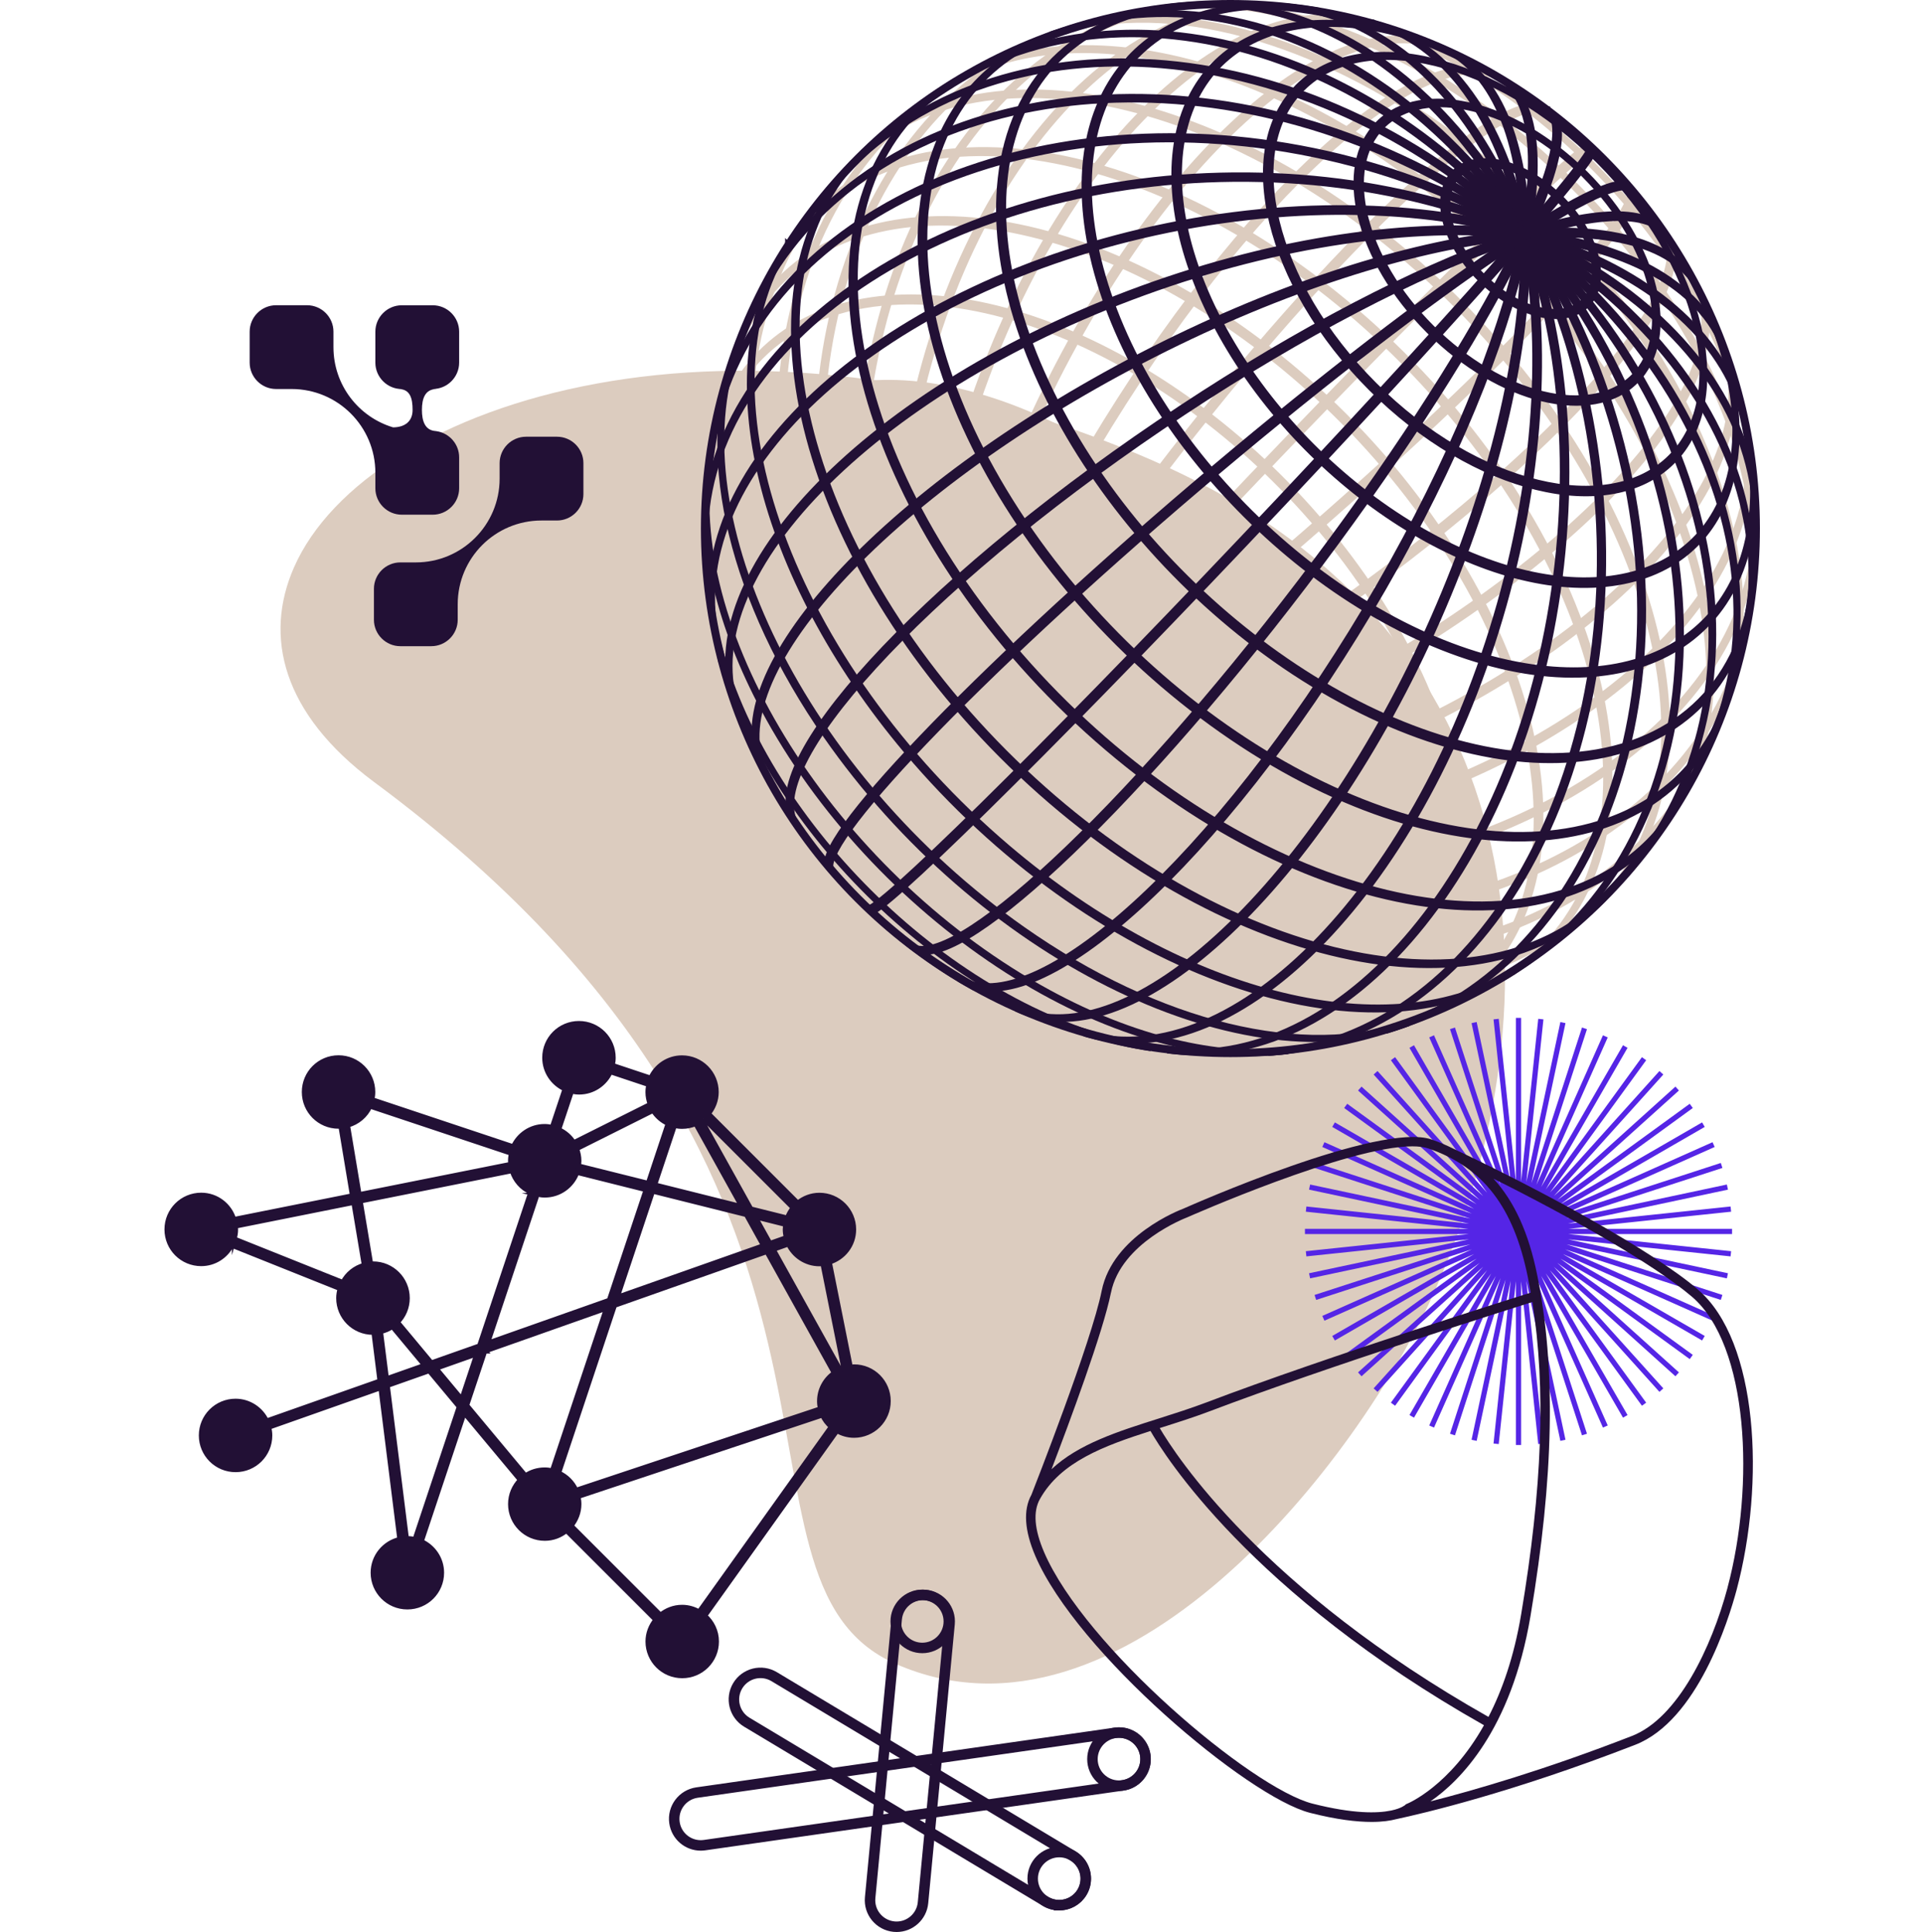
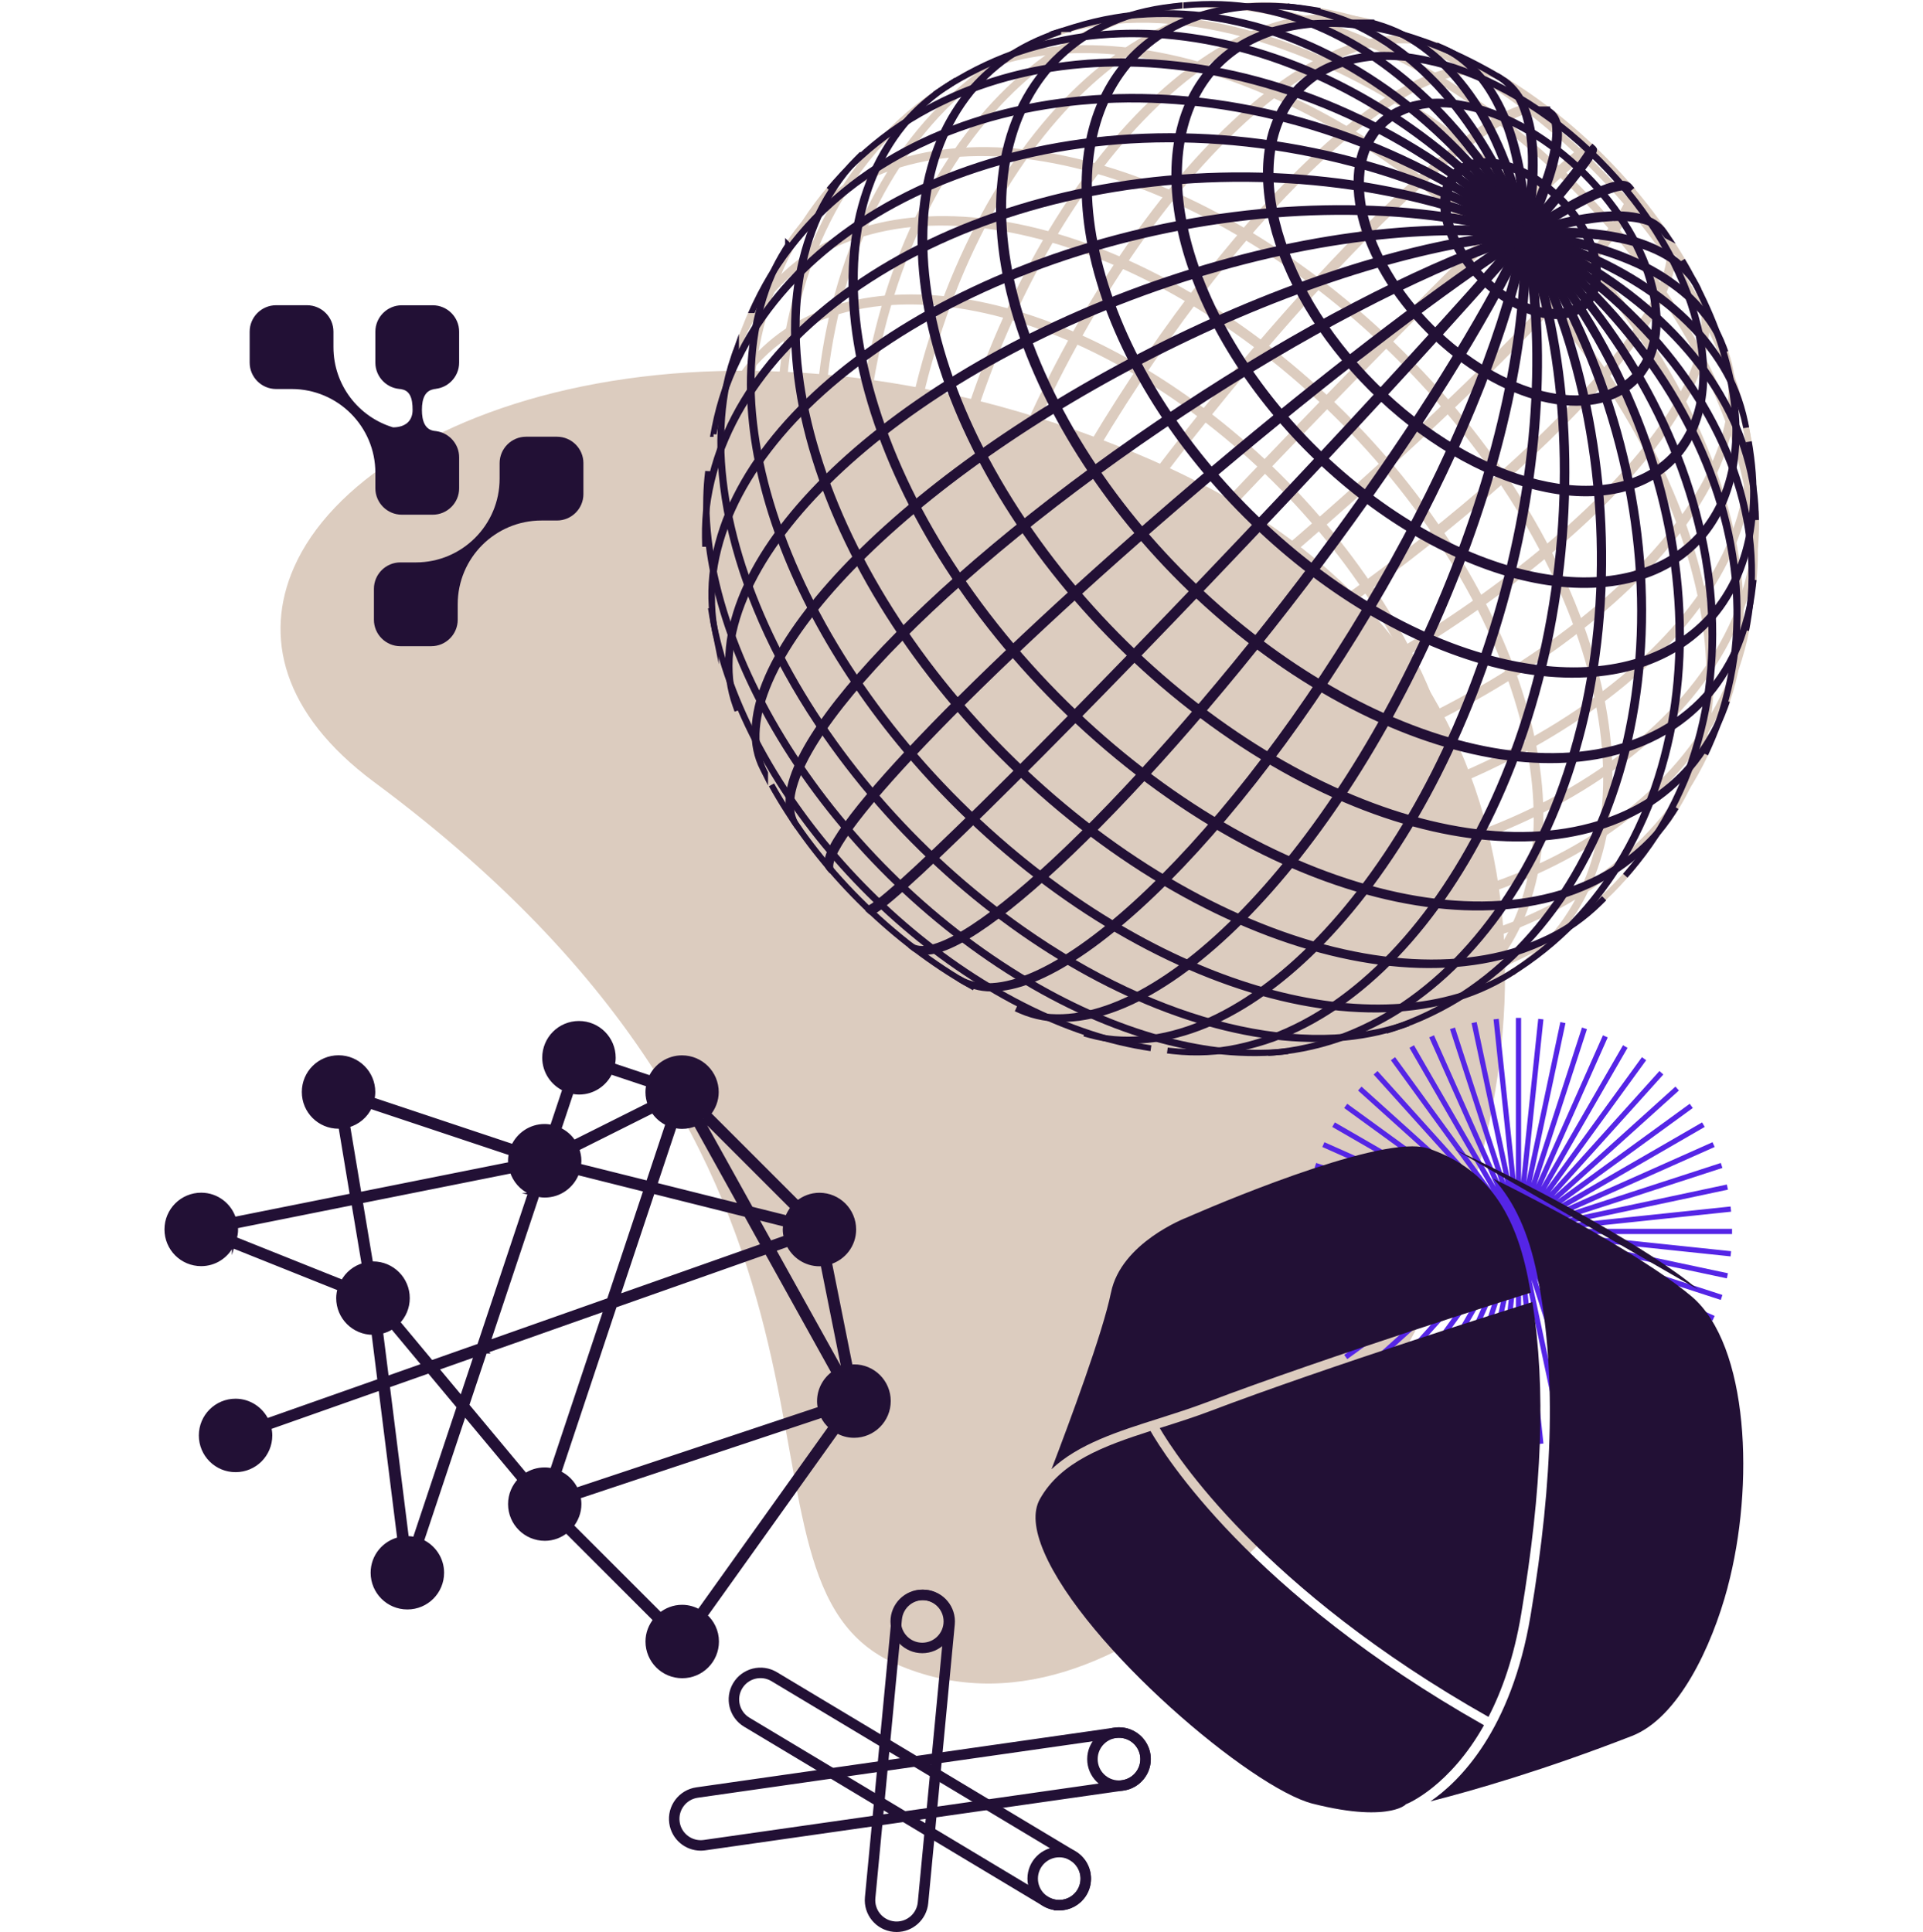
<svg xmlns="http://www.w3.org/2000/svg" id="Ebene_4" viewBox="0 0 496.89 499.27">
  <defs>
    <style>.cls-1{stroke:#dcccbf;}.cls-1,.cls-2{fill:#dcccbf;}.cls-1,.cls-3{stroke-width:1.53px;}.cls-4{stroke-width:2.71px;}.cls-4,.cls-5,.cls-6{fill:none;}.cls-4,.cls-5,.cls-6,.cls-7,.cls-3{stroke-miterlimit:10;}.cls-4,.cls-6,.cls-7,.cls-3{stroke:#221035;}.cls-5{stroke:#5525e6;stroke-width:1.35px;}.cls-6{stroke-width:2.06px;}.cls-7{stroke-width:1.22px;}.cls-7,.cls-3,.cls-8{fill:#221035;}</style>
  </defs>
  <path class="cls-2" d="m298.3,119.2c-106.81-46.83-203.37-15.85-222.35,27.46-7.81,17.79-3.03,37.74,20.6,55.35,142.02,105.18,84.79,206.01,134.95,228,58.27,25.55,119.65-51.75,139.51-97.05,32.64-74.44,27.23-169.92-72.71-213.74h0v-.02Z" />
  <polygon class="cls-5" points="392.37 263.04 392.37 318.24 398.14 263.36 392.37 318.24 403.85 264.26 392.37 318.24 409.42 265.75 392.37 318.24 414.81 267.82 392.37 318.24 419.96 270.45 392.37 318.24 424.81 273.59 392.37 318.24 429.29 277.23 392.37 318.24 433.37 281.31 392.37 318.24 437.01 285.79 392.37 318.24 440.15 290.64 392.37 318.24 442.78 295.79 392.37 318.24 444.85 301.18 392.37 318.24 446.35 306.77 392.37 318.24 447.24 312.46 392.37 318.24 447.55 318.24 392.37 318.24 447.24 324.01 392.37 318.24 446.35 329.7 392.37 318.24 444.85 335.29 392.37 318.24 442.78 340.68 392.37 318.24 440.15 345.83 392.37 318.24 437.01 350.68 392.37 318.24 433.37 355.16 392.37 318.24 429.29 359.24 392.37 318.24 424.81 362.88 392.37 318.24 419.96 366.02 392.37 318.24 414.81 368.65 392.37 318.24 409.42 370.72 392.37 318.24 403.85 372.21 392.37 318.24 398.14 373.11 392.37 318.24 392.37 373.42 392.37 318.24 386.59 373.11 392.37 318.24 380.9 372.21 392.37 318.24 375.31 370.72 392.37 318.24 369.92 368.65 392.37 318.24 364.78 366.02 392.37 318.24 359.94 362.88 392.37 318.24 355.44 359.24 392.37 318.24 351.36 355.16 392.37 318.24 347.72 350.68 392.37 318.24 344.58 345.83 392.37 318.24 341.95 340.68 392.37 318.24 339.88 335.29 392.37 318.24 338.39 329.7 392.37 318.24 337.49 324.01 392.37 318.24 337.19 318.24 392.37 318.24 337.49 312.46 392.37 318.24 338.39 306.77 392.37 318.24 339.88 301.18 392.37 318.24 341.95 295.79 392.37 318.24 344.58 290.64 392.37 318.24 347.72 285.79 392.37 318.24 351.36 281.31 392.37 318.24 355.44 277.23 392.37 318.24 359.94 273.59 392.37 318.24 364.78 270.45 392.37 318.24 369.92 267.82 392.37 318.24 375.31 265.75 392.37 318.24 380.9 264.26 392.37 318.24 386.59 263.36 392.37 318.24 392.37 263.04" />
  <g id="sphere_back">
    <g id="sphere_half">
      <g id="meridians">
        <path id="meridian0" class="cls-1" d="m224.94,235.6c-1.88-1.79,38.43-47.35,90.03-101.77,51.61-54.42,94.97-97.09,96.85-95.3-.28-.27-.57-.54-.87-.81-1.88-1.79-45.25,40.89-96.85,95.3-51.61,54.42-91.91,99.99-90.03,101.77.28.27.57.54.87.81h0Z" />
        <path id="meridian1" class="cls-1" d="m236.11,245.02c-10.26-7.78,18.27-62.45,63.73-122.1,45.45-59.65,90.64-101.71,100.89-93.92h.01c-.31-.24-.64-.49-.96-.73-10.26-7.78-55.44,34.28-100.89,93.92-45.43,59.62-73.96,114.26-63.75,122.08.31.24.64.49.96.73h0v.02Z" />
        <path id="meridian2" class="cls-1" d="m248.85,253.56c-19.59-11.61-4.32-73.23,34.13-137.63,38.43-64.4,85.48-107.2,105.06-95.59.03.01.05.03.07.04-.35-.22-.72-.43-1.07-.64-19.59-11.61-66.63,31.19-105.06,95.59-38.38,64.3-53.68,125.86-34.19,137.59.35.22.72.43,1.07.64h-.01Z" />
        <path id="meridian3" class="cls-1" d="m263.74,261.16c-29.31-12.77-28.57-78.78,1.65-147.43C295.61,45.09,343.86-.19,373.17,12.58c.07.03.12.05.19.08-.39-.18-.8-.35-1.2-.53-29.31-12.77-77.56,32.5-107.78,101.15-30.14,68.47-30.96,134.36-1.84,147.35.39.18.8.35,1.2.53h0Z" />
        <path id="meridian4" class="cls-1" d="m281.55,267.48c-38.73-10.78-53.6-78.04-33.22-150.22C268.69,45.09,316.61-4.68,355.34,6.1c.12.04.24.07.37.11-.45-.14-.89-.26-1.35-.38-38.73-10.78-86.64,38.99-107.01,111.16-20.3,71.91-5.62,138.99,32.86,150.12.45.14.89.26,1.35.38h0Z" />
        <path id="meridian5" class="cls-1" d="m303.16,271.65c-46.93-5.16-78.13-69.74-69.7-144.26C241.87,52.86,286.74-3.38,333.67,1.77c.19.03.38.04.58.07-.5-.07-1.01-.12-1.52-.18-46.93-5.16-91.8,51.1-100.22,125.62-8.39,74.17,22.49,138.57,69.13,144.2.5.07,1.01.12,1.52.18h-.01.01Z" />
        <path id="meridian6" class="cls-1" d="m329.35,271.98c-52.6,4.42-100.15-52.58-106.21-127.35C217.08,69.88,254.81,5.68,307.41,1.26c.27-.03.54-.04.8-.07-.55.04-1.11.08-1.66.14-52.6,4.42-90.31,68.62-84.25,143.37,6.02,74.3,53.07,131.18,105.4,127.4.55-.04,1.11-.08,1.66-.14h0v.02Z" />
        <path id="meridian7" class="cls-1" d="m359.91,265.81c-53.98,17.52-116.35-26.14-139.31-97.54-22.96-71.39,2.17-143.49,56.14-161.02.32-.11.65-.2.96-.31-.58.18-1.15.37-1.73.55-53.98,17.52-79.11,89.62-56.14,161.02,22.81,70.89,84.53,114.55,138.35,97.85.58-.18,1.15-.37,1.73-.55h0Z" />
        <path id="meridian8" class="cls-1" d="m392.32,250.28c-49.36,32.3-122.54,7.51-163.44-55.36-40.89-62.87-34.03-140.01,15.35-172.31.32-.22.65-.42.97-.64-.54.34-1.08.69-1.61,1.04-49.36,32.3-56.24,109.45-15.35,172.31,40.58,62.38,113.03,87.36,162.46,55.99.54-.34,1.08-.69,1.61-1.04h.01Z" />
        <path id="meridian9" class="cls-1" d="m421.24,224.83c-38.59,45.21-116.02,42.26-172.94-6.59-56.91-48.85-71.76-125.1-33.15-170.31.26-.31.53-.61.8-.92-.43.49-.85.97-1.27,1.47-38.59,45.21-23.75,121.46,33.15,170.31,56.45,48.46,133.21,51.81,172.14,7.51.43-.49.85-.97,1.27-1.47h0Z" />
        <path id="meridian10" class="cls-1" d="m441.42,193.18c-24.18,52.83-99,70.19-167.1,38.78-68.11-31.41-103.72-99.68-79.54-152.5.15-.34.31-.68.47-1.01-.27.57-.53,1.14-.78,1.69-24.18,52.83,11.43,121.1,79.54,152.5,67.59,31.16,141.91,14.33,166.63-37.77.27-.57.53-1.14.78-1.69h0Z" />
        <path id="meridian11" class="cls-1" d="m451.52,161.16c-9.93,54.07-77.75,86.74-151.48,72.98-73.72-13.76-125.44-68.76-115.51-122.83.05-.3.11-.6.18-.89-.11.57-.22,1.14-.32,1.71-9.93,54.07,41.79,109.05,115.51,122.83,73.25,13.68,140.77-18.48,151.31-72.08.11-.57.22-1.14.32-1.71h-.01,0Z" />
        <path id="meridian12" class="cls-1" d="m453.7,132.77c1.43,50.16-58.2,92.37-133.17,94.26-74.98,1.89-136.91-37.23-138.35-87.4,0-.23,0-.46,0-.7,0,.53.03,1.07.04,1.6,1.43,50.16,63.37,89.3,138.35,87.4,74.57-1.88,134.03-43.67,133.19-93.56,0-.53-.03-1.07-.04-1.6h-.01Z" />
        <path id="meridian13" class="cls-1" d="m450.92,109.09c8.89,42.96-43.48,89.91-116.97,104.87-73.49,14.95-140.28-7.74-149.17-50.7-.03-.16-.07-.31-.09-.47.09.47.19.96.28,1.43,8.89,42.96,75.68,65.66,149.17,50.7,73.18-14.9,125.48-61.53,117.06-104.4-.09-.47-.19-.96-.28-1.43h0Z" />
        <path id="meridian14" class="cls-1" d="m445.36,89.66c12.52,33.99-34.47,82.37-104.93,108.04-70.47,25.68-137.74,18.94-150.26-15.05-.03-.08-.07-.18-.09-.26.15.42.31.85.46,1.27,12.52,33.99,79.78,40.73,150.26,15.05,70.26-25.6,117.2-73.78,105.02-107.78-.15-.42-.31-.85-.46-1.27h0Z" />
        <path id="meridian15" class="cls-1" d="m438.2,73.56c12.73,24.34-30.89,72.1-97.46,106.67-66.56,34.56-130.84,42.86-143.59,18.51,0-.04-.04-.08-.05-.12.19.38.39.76.58,1.14,12.73,24.34,77.02,16.06,143.59-18.51,66.44-34.51,110.05-82.17,97.51-106.55-.19-.38-.39-.76-.58-1.14h0Z" />
        <path id="meridian16" class="cls-1" d="m430.02,59.95c10.08,14.78-32.06,60.88-94.13,102.98-62.07,42.1-120.57,64.25-130.65,49.46,0,0,0-.03-.03-.04l.69,1.01c10.08,14.78,68.58-7.36,130.65-49.46,62-42.06,104.14-88.12,94.15-102.94-.23-.34-.46-.68-.69-1.01h.01Z" />
        <path id="meridian17" class="cls-1" d="m420.95,48.16c5.03,5.91-37.17,50.12-94.28,98.76s-107.47,83.26-112.5,77.35c.26.3.51.61.77.91,5.03,5.91,55.41-28.71,112.5-77.35,57.1-48.63,99.31-92.84,94.28-98.76-.26-.3-.51-.61-.77-.91h0Z" />
      </g>
      <g id="circles_of_latitude">
        <path id="circle_of_latitude4" class="cls-1" d="m436.54,70.49c-11.89-21.33-31.08-40.51-52.42-52.42,1.08.6,2.14,1.22,3.21,1.84,19.01,11.3,36.08,28.36,47.37,47.37.64,1.06,1.24,2.12,1.84,3.21h0Z" />
        <path id="circle_of_latitude5" class="cls-1" d="m452.18,116.1c-6.91-45.13-50.8-94.33-98.04-109.88-5.32-1.75-10.55-3.03-15.64-3.8.65.09,1.29.2,1.92.31,45.03,7.56,93.5,51.61,108.27,98.39,1.39,4.42,2.46,8.8,3.18,13.06.11.64.22,1.29.31,1.92h0Z" />
        <path id="circle_of_latitude6" class="cls-1" d="m452.94,151.52c4.99-45.39-34.47-105.75-88.13-134.84-21.68-11.73-43.4-17.02-61.72-15.01.55-.05,1.11-.12,1.65-.18,45.44-4.44,105.37,35.29,133.87,88.74,11.15,20.92,16.24,41.84,14.51,59.62-.05.55-.11,1.11-.18,1.65h0v.02Z" />
        <path id="circle_of_latitude7" class="cls-1" d="m445.73,182.64c15.45-42.96-17.7-109.91-74.05-149.51C336.49,8.38,298.8-.78,271.97,8.88c.49-.18.97-.35,1.46-.51,43.14-14.97,109.84,18.54,148.99,74.83,24.05,34.59,33.02,71.48,23.83,97.98-.18.49-.34.97-.51,1.46h0Z" />
        <path id="circle_of_latitude8" class="cls-1" d="m432.26,209.97c24.65-38.43-.77-108.19-56.78-155.81C329.68,15.22,276.05,2.19,244.63,22.34c.42-.27.85-.54,1.27-.81,38.7-24.22,108.4,1.61,155.68,57.7,38.21,45.35,51.06,98.17,31.49,129.46-.27.42-.54.85-.81,1.27h0Z" />
-         <path id="circle_of_latitude9" class="cls-1" d="m413.44,233.21c32.45-32.11,15.85-101.23-37.08-154.36-52.94-53.14-122.15-70.18-154.6-38.05-.12.12-.24.24-.37.37.35-.35.7-.7,1.06-1.06,32.45-32.11,101.66-15.07,154.6,38.05,52.69,52.9,69.42,121.69,37.46,153.99-.35.35-.7.7-1.06,1.06h-.01,0Z" />
        <path id="circle_of_latitude10" class="cls-1" d="m389.99,251.77c38.7-24.22,31.76-89.32-15.52-145.41-47.28-56.09-116.97-81.92-155.68-57.7-6.51,4.07-11.88,9.45-15.97,15.97.27-.42.54-.85.81-1.27,24.65-38.43,90.04-30.99,146.05,16.63,56.01,47.62,81.42,117.37,56.78,155.81-3.94,6.14-9.05,11.26-15.2,15.2-.42.27-.85.54-1.27.81v-.03h0Z" />
        <path id="circle_of_latitude11" class="cls-1" d="m362.47,264.95c43.14-14.97,46.37-72.73,7.23-129.03-39.15-56.29-105.85-89.8-148.99-74.83-15.05,5.22-25.83,16.01-31.06,31.06.18-.49.34-.97.51-1.46,15.45-42.96,73.68-45.68,130.03-6.06,56.36,39.61,89.51,106.55,74.05,149.51-5.24,14.57-15.75,25.07-30.31,30.31-.49.18-.97.35-1.46.51h0Z" />
        <path id="circle_of_latitude12" class="cls-1" d="m331.15,271.81c45.44-4.44,59.19-51.37,30.69-104.82-28.48-53.45-88.42-93.18-133.87-88.74-25.91,2.53-42.67,19.28-45.2,45.2.05-.55.11-1.11.18-1.65,4.99-45.39,52.56-58.59,106.24-29.51,53.67,29.09,93.13,89.46,88.13,134.84-2.79,25.3-19.22,41.73-44.52,44.52-.55.05-1.11.12-1.65.18h0v-.02Z" />
-         <path id="circle_of_latitude13" class="cls-1" d="m295.46,270.58c45.03,7.56,69.55-24.24,54.79-71.01-14.76-46.78-63.25-90.84-108.27-98.39-40.12-6.74-64.7,17.85-57.97,57.97-.11-.64-.22-1.29-.31-1.92-6.91-45.13,25.78-69.11,73-53.56,47.24,15.55,91.12,64.75,98.04,109.88,6.02,39.28-18.08,63.38-57.36,57.36-.65-.09-1.29-.2-1.92-.31h0v-.02Z" />
        <path id="circle_of_latitude14" class="cls-1" d="m248.57,253.4c39.26,23.33,75.9,16.18,81.87-15.94s-21.01-77.08-60.27-100.41c-39.26-23.33-75.9-16.18-81.87,15.94-2.84,15.29,1.8,34.34,12.9,53.03-.64-1.06-1.24-2.12-1.84-3.21-22.25-39.86-13.22-75.79,20.16-80.22,33.38-4.44,78.48,24.29,100.73,64.17,22.25,39.86,13.22,75.79-20.16,80.22-14.22,1.89-31.33-2.27-48.31-11.75-1.08-.6-2.14-1.22-3.21-1.84h0Z" />
        <path id="circle_of_latitude15" class="cls-1" d="m299.45,250.45c-16.02,16.02-50.34,7.67-76.66-18.65s-34.67-60.64-18.65-76.66,50.34-7.67,76.66,18.65,34.67,60.64,18.65,76.66h0Zm1.06.39c16.27-16.27,7.79-51.11-18.92-77.82-26.71-26.73-61.56-35.2-77.82-18.93h0c-16.27,16.27-7.79,51.11,18.92,77.84,26.71,26.73,61.56,35.2,77.82,18.93h0v-.02Z" />
        <path id="circle_of_latitude16" class="cls-1" d="m278.69,240.81c-10.91,10.91-34.28,5.22-52.21-12.69-17.93-17.92-23.6-41.3-12.69-52.21s34.28-5.22,52.21,12.69c17.92,17.92,23.6,41.3,12.69,52.21h0Zm1.01.55c11.18-11.18,5.36-35.12-13-53.46-18.36-18.35-42.3-24.18-53.46-13-11.16,11.18-5.36,35.12,13,53.46,18.36,18.36,42.3,24.18,53.46,13h0Z" />
        <path id="circle_of_latitude17" class="cls-1" d="m259.12,228c-5.47,5.47-17.19,2.63-26.16-6.36-8.99-8.99-11.83-20.69-6.36-26.16s17.19-2.63,26.16,6.36c8.99,8.99,11.83,20.69,6.36,26.16Zm.95.7c5.75-5.74,2.76-18.05-6.68-27.48-9.43-9.43-21.75-12.44-27.5-6.68h0c-5.75,5.75-2.76,18.05,6.68,27.5,9.43,9.43,21.75,12.44,27.5,6.68h0v-.02Z" />
      </g>
    </g>
  </g>
  <g id="sphere_front">
    <g id="sphere_half-2">
      <g id="meridians-2">
        <path id="meridian0-2" class="cls-3" d="m410.96,37.7c1.88,1.79-38.43,47.35-90.03,101.77-51.61,54.42-94.97,97.09-96.85,95.3.28.27.57.54.87.81,1.88,1.79,45.25-40.89,96.85-95.3,51.61-54.42,91.91-99.99,90.03-101.77-.28-.27-.57-.54-.87-.81h0Z" />
        <path id="meridian1-2" class="cls-3" d="m399.79,28.28c10.26,7.78-18.27,62.45-63.73,122.1-45.45,59.65-90.64,101.71-100.89,93.92h0c.31.24.64.49.96.73,10.26,7.78,55.44-34.28,100.89-93.92,45.43-59.62,73.96-114.26,63.75-122.08-.31-.24-.64-.49-.96-.73h-.01v-.02Z" />
        <path id="meridian2-2" class="cls-3" d="m387.04,19.74c19.59,11.61,4.32,73.23-34.13,137.63-38.43,64.4-85.48,107.2-105.06,95.59-.03,0-.05-.03-.07-.04.35.22.72.43,1.07.64,19.59,11.61,66.63-31.19,105.06-95.59,38.38-64.3,53.68-125.86,34.19-137.59-.35-.22-.72-.43-1.07-.64h.01Z" />
        <path id="meridian3-2" class="cls-3" d="m372.16,12.14c29.31,12.77,28.57,78.78-1.65,147.43-30.22,68.65-78.47,113.94-107.78,101.15-.07-.03-.12-.05-.19-.08.39.18.8.35,1.2.53,29.31,12.77,77.56-32.5,107.78-101.15,30.14-68.47,30.96-134.36,1.84-147.35-.39-.18-.8-.35-1.2-.53h0Z" />
        <path id="meridian4-2" class="cls-3" d="m354.35,5.82c38.73,10.78,53.6,78.04,33.22,150.22-20.38,72.18-68.3,121.95-107.01,111.16-.12-.04-.24-.07-.37-.11.45.14.89.26,1.35.38,38.73,10.78,86.64-38.99,107.01-111.16,20.3-71.91,5.62-138.99-32.86-150.12-.45-.14-.89-.26-1.35-.38h.01Z" />
        <path id="meridian5-2" class="cls-3" d="m332.74,1.66c46.93,5.16,78.13,69.74,69.7,144.26-8.43,74.52-53.3,130.77-100.22,125.62-.19-.03-.38-.04-.58-.07.5.07,1.01.12,1.52.18,46.93,5.16,91.8-51.1,100.22-125.62C411.76,71.87,380.88,7.47,334.24,1.84c-.5-.07-1.01-.12-1.52-.18h.02Z" />
        <path id="meridian6-2" class="cls-3" d="m306.54,1.33c52.6-4.42,100.15,52.58,106.21,127.35,6.06,74.75-31.66,138.94-84.25,143.37-.27.03-.54.04-.8.07.55-.04,1.11-.08,1.66-.14,52.6-4.42,90.31-68.62,84.25-143.37C407.58,54.3,360.53-2.57,308.2,1.2c-.55.04-1.11.08-1.66.14h0Z" />
        <path id="meridian7-2" class="cls-3" d="m275.98,7.5c53.98-17.52,116.35,26.14,139.31,97.54,22.96,71.39-2.17,143.49-56.14,161.02-.32.11-.65.2-.96.31.58-.18,1.15-.37,1.73-.55,53.98-17.52,79.11-89.62,56.14-161.02C393.25,33.9,331.53-9.76,277.7,6.96c-.58.18-1.15.37-1.73.55h.01Z" />
        <path id="meridian8-2" class="cls-3" d="m243.59,23.02c49.36-32.3,122.54-7.51,163.44,55.36,40.89,62.87,34.03,140.01-15.35,172.31-.32.22-.65.42-.97.64.54-.34,1.08-.69,1.61-1.04,49.36-32.3,56.24-109.45,15.35-172.31C367.07,15.59,294.62-9.39,245.2,21.98c-.54.34-1.08.69-1.61,1.04Z" />
        <path id="meridian9-2" class="cls-3" d="m214.66,48.48c38.59-45.21,116.02-42.26,172.94,6.59,56.91,48.85,71.76,125.1,33.15,170.31-.26.31-.53.61-.8.92.43-.49.85-.97,1.27-1.47,38.59-45.21,23.75-121.46-33.15-170.31C331.61,6.06,254.86,2.71,215.93,47.01c-.43.49-.85.97-1.27,1.47h0Z" />
        <path id="meridian10-2" class="cls-3" d="m194.47,80.14c24.18-52.83,99-70.19,167.1-38.78,68.11,31.41,103.72,99.68,79.54,152.5-.15.34-.31.68-.47,1.01.27-.57.53-1.14.78-1.69,24.18-52.83-11.43-121.1-79.54-152.5-67.59-31.16-141.91-14.33-166.63,37.77-.27.57-.53,1.14-.78,1.69h0Z" />
        <path id="meridian11-2" class="cls-3" d="m184.37,112.14c9.93-54.07,77.75-86.74,151.48-72.98,73.72,13.76,125.44,68.76,115.51,122.83-.05.3-.11.6-.18.89.11-.57.22-1.14.32-1.71,9.93-54.07-41.79-109.05-115.51-122.83-73.25-13.68-140.77,18.48-151.31,72.08-.11.57-.22,1.14-.32,1.71h.01Z" />
        <path id="meridian12-2" class="cls-3" d="m182.2,140.54c-1.43-50.16,58.2-92.37,133.17-94.26,74.98-1.89,136.91,37.23,138.35,87.4,0,.23,0,.46.01.7,0-.53-.03-1.07-.04-1.6-1.43-50.16-63.37-89.3-138.35-87.4-74.57,1.88-134.03,43.67-133.19,93.56,0,.53.03,1.07.04,1.6h.01Z" />
        <path id="meridian13-2" class="cls-3" d="m184.97,164.22c-8.89-42.96,43.48-89.91,116.97-104.87,73.49-14.95,140.28,7.74,149.17,50.7.03.16.07.31.09.47-.09-.47-.19-.96-.28-1.43-8.89-42.96-75.68-65.66-149.17-50.7-73.18,14.9-125.48,61.53-117.06,104.4.09.47.19.96.28,1.43h0Z" />
        <path id="meridian14-2" class="cls-3" d="m190.53,183.65c-12.52-33.99,34.47-82.37,104.93-108.04,70.47-25.68,137.74-18.94,150.26,15.05.03.08.07.18.09.26-.15-.42-.31-.85-.46-1.27-12.52-33.99-79.78-40.73-150.26-15.05-70.26,25.6-117.2,73.78-105.02,107.78.15.42.31.85.46,1.27h0Z" />
        <path id="meridian15-2" class="cls-3" d="m197.69,199.76c-12.73-24.34,30.89-72.1,97.46-106.67,66.56-34.56,130.84-42.86,143.59-18.51.01.04.04.08.05.12-.19-.38-.39-.76-.58-1.14-12.73-24.34-77.02-16.06-143.59,18.51-66.44,34.51-110.05,82.17-97.51,106.55.19.38.39.76.58,1.14h0Z" />
        <path id="meridian16-2" class="cls-3" d="m205.89,213.37c-10.08-14.78,32.06-60.88,94.13-102.98,62.07-42.1,120.57-64.25,130.65-49.46,0,0,.01.03.03.04-.23-.34-.46-.68-.69-1.01-10.08-14.78-68.58,7.36-130.65,49.46-62,42.06-104.14,88.12-94.15,102.94l.69,1.01h0Z" />
        <path id="meridian17-2" class="cls-3" d="m214.94,225.16c-5.03-5.91,37.17-50.12,94.28-98.76,57.1-48.63,107.47-83.26,112.5-77.35-.26-.3-.51-.61-.77-.91-5.03-5.91-55.41,28.71-112.5,77.35-57.1,48.63-99.31,92.84-94.28,98.76.26.3.51.61.77.91h0Z" />
      </g>
      <g id="circles_of_latitude-2">
        <path id="circle_of_latitude4-2" class="cls-3" d="m199.35,202.83c11.89,21.33,31.08,40.51,52.42,52.42-1.08-.6-2.14-1.22-3.21-1.84-19.01-11.3-36.08-28.36-47.37-47.37-.64-1.06-1.24-2.12-1.84-3.21h0Z" />
        <path id="circle_of_latitude5-2" class="cls-3" d="m183.71,157.21c6.91,45.13,50.8,94.33,98.04,109.88,5.32,1.75,10.55,3.03,15.64,3.8-.65-.09-1.29-.2-1.92-.31-45.03-7.56-93.5-51.61-108.27-98.39-1.39-4.42-2.46-8.8-3.18-13.06-.11-.64-.22-1.29-.31-1.92h0Z" />
        <path id="circle_of_latitude6-2" class="cls-3" d="m182.97,121.79c-4.99,45.39,34.47,105.75,88.13,134.84,21.66,11.75,43.4,17.02,61.72,15.01-.55.05-1.11.12-1.65.18-45.44,4.44-105.37-35.29-133.87-88.74-11.15-20.92-16.24-41.84-14.51-59.62.05-.55.11-1.11.18-1.65h0v-.02Z" />
        <path id="circle_of_latitude7-2" class="cls-3" d="m190.17,90.68c-15.45,42.96,17.7,109.91,74.05,149.51,35.2,24.74,72.88,33.91,99.72,24.25-.49.18-.97.35-1.46.51-43.14,14.97-109.84-18.54-148.99-74.83-24.05-34.59-33.02-71.48-23.83-97.98.18-.49.34-.97.51-1.46Z" />
        <path id="circle_of_latitude8-2" class="cls-3" d="m203.63,63.34c-24.65,38.43.77,108.19,56.78,155.81,45.79,38.93,99.42,51.98,130.85,31.83-.42.27-.85.54-1.27.81-38.7,24.22-108.4-1.61-155.68-57.7-38.21-45.35-51.06-98.17-31.49-129.46.27-.42.54-.85.81-1.27h0v-.02Z" />
        <path id="circle_of_latitude9-2" class="cls-3" d="m222.45,40.09c-32.45,32.11-15.85,101.23,37.08,154.36,52.94,53.14,122.15,70.18,154.6,38.05.12-.12.24-.24.37-.37-.35.35-.7.7-1.06,1.06-32.45,32.11-101.66,15.07-154.6-38.05-52.69-52.9-69.42-121.69-37.46-153.99.35-.35.7-.7,1.06-1.06,0,0,0,0,0,0Z" />
        <path id="circle_of_latitude10-2" class="cls-3" d="m245.9,21.53c-38.7,24.22-31.76,89.32,15.52,145.41,47.28,56.09,116.97,81.92,155.68,57.7,6.51-4.07,11.88-9.45,15.97-15.97-.27.42-.54.85-.81,1.27-24.65,38.43-90.04,30.99-146.05-16.63-56.01-47.62-81.42-117.37-56.78-155.81,3.94-6.14,9.05-11.26,15.2-15.2.42-.27.85-.54,1.27-.81v.03h0Z" />
        <path id="circle_of_latitude11-2" class="cls-3" d="m273.44,8.35c-43.14,14.97-46.37,72.73-7.23,129.03,39.15,56.29,105.85,89.8,148.99,74.83,15.05-5.22,25.83-16.01,31.06-31.06-.18.49-.34.97-.51,1.46-15.45,42.96-73.68,45.68-130.03,6.06-56.36-39.61-89.51-106.55-74.05-149.51,5.24-14.57,15.75-25.07,30.31-30.31.49-.18.97-.35,1.46-.51h0Z" />
        <path id="circle_of_latitude12-2" class="cls-3" d="m304.74,1.49c-45.44,4.44-59.19,51.37-30.69,104.82,28.48,53.45,88.42,93.18,133.87,88.74,25.91-2.53,42.67-19.28,45.2-45.2-.05.55-.11,1.11-.18,1.65-4.99,45.39-52.56,58.59-106.24,29.51-53.67-29.09-93.13-89.46-88.13-134.84,2.79-25.3,19.22-41.73,44.52-44.52.55-.05,1.11-.12,1.65-.18h0v.02Z" />
        <path id="circle_of_latitude13-2" class="cls-3" d="m340.44,2.72c-45.03-7.56-69.55,24.24-54.79,71.01,14.76,46.78,63.25,90.84,108.27,98.39,40.12,6.74,64.7-17.85,57.97-57.97.11.64.22,1.29.31,1.92,6.91,45.13-25.78,69.11-73,53.56-47.24-15.55-91.12-64.75-98.04-109.88-6.02-39.28,18.08-63.38,57.36-57.36.65.09,1.29.2,1.92.31h0v.02Z" />
        <path id="circle_of_latitude14-2" class="cls-3" d="m387.32,19.91c-39.26-23.33-75.9-16.18-81.87,15.94-5.97,32.12,21.01,77.08,60.27,100.41,39.26,23.33,75.9,16.18,81.87-15.94,2.84-15.29-1.8-34.34-12.9-53.03.64,1.06,1.24,2.12,1.84,3.21,22.25,39.86,13.22,75.79-20.16,80.22-33.38,4.44-78.48-24.29-100.73-64.17-22.25-39.86-13.22-75.79,20.16-80.22,14.22-1.89,31.33,2.27,48.31,11.75,1.08.6,2.14,1.22,3.21,1.84h0Z" />
        <path id="circle_of_latitude15-2" class="cls-3" d="m336.44,22.86c16.02-16.02,50.34-7.67,76.66,18.65,26.32,26.32,34.67,60.64,18.65,76.66-16.02,16.02-50.34,7.67-76.66-18.65s-34.67-60.64-18.65-76.66h0Zm-1.06-.39c-16.27,16.27-7.79,51.11,18.92,77.82,26.71,26.73,61.56,35.2,77.82,18.93h0c16.27-16.27,7.79-51.11-18.92-77.84-26.71-26.73-61.56-35.2-77.82-18.93h0v.02Z" />
        <path id="circle_of_latitude16-2" class="cls-3" d="m357.2,32.5c10.91-10.91,34.28-5.22,52.21,12.69,17.92,17.92,23.6,41.3,12.69,52.21-10.91,10.91-34.28,5.22-52.21-12.69-17.92-17.92-23.6-41.3-12.69-52.21h0Zm-1.01-.55c-11.18,11.18-5.36,35.12,13,53.46,18.36,18.36,42.3,24.18,53.46,13s5.36-35.12-13-53.46c-18.36-18.36-42.3-24.18-53.46-13h0Z" />
        <path id="circle_of_latitude17-2" class="cls-3" d="m376.77,45.3c5.47-5.47,17.19-2.63,26.16,6.36,8.99,8.99,11.83,20.69,6.36,26.16s-17.19,2.63-26.16-6.36c-8.99-8.99-11.83-20.69-6.36-26.16Zm-.95-.7c-5.75,5.74-2.76,18.05,6.68,27.48,9.43,9.43,21.75,12.44,27.5,6.68h0c5.75-5.75,2.76-18.05-6.68-27.5-9.43-9.43-21.75-12.44-27.5-6.68h0v.02Z" />
      </g>
    </g>
  </g>
  <path class="cls-7" d="m220.61,353.21c-.3,0-.57.05-.85.09l-5.43-27.13c3.63-1.11,6.28-4.45,6.28-8.44,0-4.9-3.96-8.88-8.88-8.88-2.14,0-4.06.78-5.59,2.03l-23.07-23.07c1.24-1.53,2.03-3.46,2.03-5.59,0-4.9-3.96-8.88-8.88-8.88-3.6,0-6.68,2.17-8.08,5.25l-9.89-3.3c.14-.62.23-1.27.23-1.95,0-4.9-3.96-8.88-8.88-8.88s-8.88,3.96-8.88,8.88c0,3.6,2.17,6.68,5.25,8.08l-3.3,9.89c-.62-.14-1.27-.23-1.95-.23-3.6,0-6.68,2.17-8.08,5.25l-36.51-12.18c.14-.62.23-1.27.23-1.95,0-4.9-3.96-8.88-8.88-8.88s-8.88,3.96-8.88,8.88,3.96,8.88,8.88,8.88c.2,0,.38-.05.57-.05l2.99,17.96-30.61,6.12c-1.11-3.63-4.45-6.28-8.44-6.28-4.9,0-8.88,3.96-8.88,8.88s3.96,8.88,8.88,8.88c3.42,0,6.35-1.95,7.83-4.79l28.04,11.22c-.23.77-.38,1.6-.38,2.44,0,4.9,3.96,8.88,8.88,8.88.07,0,.14-.01.22-.01l1.57,12.54-29.27,10.32c-1.42-3-4.47-5.12-8.01-5.12-4.9,0-8.88,3.96-8.88,8.88s3.96,8.88,8.88,8.88,8.88-3.96,8.88-8.88c0-.73-.11-1.42-.27-2.1l28.9-10.2,4.9,39.15c-3.95.91-6.9,4.41-6.9,8.63,0,4.9,3.96,8.88,8.88,8.88s8.88-3.96,8.88-8.88c0-3.6-2.17-6.68-5.25-8.08l11.07-33.22,14.47,17.35c-1.57,1.6-2.54,3.79-2.54,6.21,0,4.9,3.96,8.88,8.88,8.88,2.14,0,4.06-.77,5.59-2.03l23.07,23.07c-1.24,1.53-2.03,3.46-2.03,5.59,0,4.9,3.96,8.88,8.88,8.88s8.88-3.96,8.88-8.88c0-2.65-1.19-5.01-3.03-6.64l34.14-47.81c1.3.74,2.77,1.2,4.4,1.2,4.9,0,8.88-3.96,8.88-8.88s-3.96-8.88-8.88-8.88h0l-.03.03h-.02Zm-76.22,27.42l14.42-43.27,39.32-13.88,17.42,31.35c-2.3,1.6-3.82,4.26-3.82,7.28,0,.66.09,1.31.23,1.95l-63.13,21.04c-.89-1.98-2.48-3.57-4.45-4.45h0v-.02Zm-32.92-28.46l-8.74-10.49c1.57-1.6,2.54-3.79,2.54-6.21,0-4.9-3.96-8.88-8.88-8.88-.2,0-.38.05-.57.05l-2.71-16.24,39.2-7.83c.76,2.45,2.5,4.45,4.82,5.49l-13.25,39.73-12.42,4.38h0Zm11.71-2.25l-3.88,11.64-6.62-7.94,10.49-3.71h.01Zm58.66-60.85l23.07,23.07c-.62.77-1.12,1.64-1.47,2.6l-9.42-2.35-12.71-22.87c.19-.12.35-.3.53-.43h0v-.02Zm13.36,25.43l7.79,1.95c-.05.42-.12.84-.12,1.27,0,.73.11,1.42.27,2.1l-4.18,1.47-3.78-6.79h.02Zm2.07,7.39l-37.74,13.32,9.12-27.35,24.19,6.05,4.42,7.98h.01Zm-5.62-10.09l-22.45-5.62,5.1-15.29c.62.14,1.27.23,1.95.23,1.24,0,2.44-.27,3.5-.73l11.89,21.41h0Zm-19.03-21.47l-5.14,15.44-17.98-4.49c.05-.42.12-.84.12-1.27,0-1.11-.23-2.17-.6-3.14l19.74-9.88c.92,1.46,2.26,2.64,3.86,3.36h0v-.02Zm-33.8,18.31c.62.14,1.27.23,1.95.23,3.84,0,7.08-2.46,8.32-5.87l17.83,4.47-9.51,28.53-31.39,11.08,12.81-38.42h0v-.02Zm79.2,45.02c-.31.09-.62.16-.92.3l-17.27-31.07,3.9-1.38c1.42,3,4.47,5.12,8.01,5.12.3,0,.57-.05.85-.09l5.43,27.13h0Zm-70.32-71.64c.62.14,1.27.23,1.95.23,3.6,0,6.68-2.17,8.08-5.25l9.89,3.3c-.14.62-.23,1.27-.23,1.95,0,1.11.23,2.17.6,3.14l-19.74,9.88c-.92-1.46-2.26-2.64-3.86-3.36l3.3-9.89h0Zm-57.85,8.76c2.57-.7,4.68-2.5,5.75-4.9l36.51,12.18c-.14.62-.23,1.27-.23,1.95,0,.3.05.57.09.85l-39.15,7.83-2.99-17.9h.02Zm-29.32,29.4c.23-.77.38-1.6.38-2.44,0-.3-.05-.57-.09-.85l30.57-6.12,2.71,16.18c-2.4.66-4.38,2.27-5.51,4.44l-28.04-11.22h-.02Zm37.85,23.94c1.1-.24,2.1-.68,2.99-1.29l8.32,9.99-9.8,3.46-1.53-12.15h.02Zm8.84,53.69c-.62-.14-1.27-.23-1.95-.23-.07,0-.14.01-.22.01l-4.94-39.53,10.78-3.8,7.74,9.28-11.42,34.26h.01Zm18.08-48.63l31.39-11.08-13.99,41.96c-.62-.14-1.27-.23-1.95-.23-1.84,0-3.56.55-4.97,1.53l-15.16-18.19,4.67-13.99h.01Zm55.35,67.35c-1.3-.74-2.77-1.2-4.4-1.2-2.14,0-4.06.78-5.59,2.03l-23.07-23.07c1.24-1.53,2.03-3.46,2.03-5.59,0-.66-.09-1.31-.23-1.95l63.13-21.04c.51,1.16,1.3,2.18,2.25,3l-34.14,47.81h.03-.01Z" />
  <path class="cls-4" d="m181.06,476.9c-3.36,0-6.29-2.46-6.78-5.89-.54-3.75,2.07-7.23,5.82-7.77l108.07-15.44c3.75-.54,7.23,2.07,7.77,5.82.54,3.75-2.07,7.23-5.82,7.77l-108.07,15.44c-.32.04-.65.07-.97.07h-.02Z" />
  <path class="cls-4" d="m273.68,492.34c-1.2,0-2.42-.31-3.52-.97l-77.19-46.31c-3.25-1.95-4.3-6.17-2.35-9.42s6.17-4.3,9.42-2.35l77.19,46.31c3.25,1.95,4.3,6.17,2.35,9.42-1.29,2.14-3.56,3.33-5.89,3.33h-.01,0Z" />
  <path class="cls-4" d="m231.68,497.92c-.22,0-.43,0-.66-.03-3.78-.37-6.54-3.71-6.18-7.48l6.86-72.04c.37-3.78,3.71-6.54,7.48-6.18,3.78.37,6.54,3.71,6.18,7.48l-6.86,72.04c-.34,3.55-3.33,6.21-6.82,6.21h0Z" />
  <circle class="cls-4" cx="238.31" cy="419.01" r="6.86" />
  <circle class="cls-4" cx="273.7" cy="485.48" r="6.86" />
  <circle class="cls-4" cx="289.14" cy="454.6" r="6.86" />
-   <path class="cls-8" d="m438.73,333.23c-11.89-10.14-40.23-25.53-63.04-36.31h0c-1.83-.92-3.75-1.75-5.82-2.46-13.37-4.57-62.12,17.01-64.13,17.9-.74.27-18.21,6.94-21.07,21.2-2.64,13.22-17.39,50.77-18.15,52.71-2.17,3.92-1.81,9.26,1,15.83,10.7,24.97,54.83,62.26,71.01,66.39,6.87,1.75,12.04,2.34,15.9,2.34,2.79,0,4.86-.32,6.41-.73,6.47-1.38,29.72-6.77,61.69-19.2,16.06-6.25,24.11-32.23,26.2-40.04,7.37-27.67,5.64-64.28-10.03-77.63h.03Zm-151.66.83c2.58-12.92,19.36-19.34,19.59-19.42.46-.2,41.56-18.4,58.28-18.4,1.62,0,3.03.18,4.14.55,14.09,4.82,22,15.05,25.68,33.15.27,1.35.53,2.73.77,4.11-2,.62-52.44,16.44-83.78,28.36-4.01,1.52-8.17,2.84-12.22,4.13-10.66,3.38-20.87,6.6-27.83,13.15,4.64-12.12,13.33-35.48,15.36-45.62v-.03h0v.02Zm97.54,109.63c-58.61-33.15-80.89-67.71-84.94-74.64.2-.07.42-.14.62-.2,4.07-1.29,8.28-2.63,12.35-4.17,30.31-11.52,78.53-26.7,83.32-28.21,3.52,22.3,2.56,48.19-2.91,80.74-1.85,11.03-4.94,19.7-8.44,26.48h0Zm-45.44,22.42c-15.79-4.02-58.88-40.53-69.38-64.98-2.53-5.9-2.9-10.51-1.08-13.75,5.37-9.59,16.47-13.71,28.57-17.58,3.46,6.06,25.75,41.87,86.17,76.04-8.89,15.83-19.76,20.26-19.91,20.31l-.26.11-.18.18s-.95.87-3.53,1.42c-.07,0-.14.03-.2.04-3.42.7-9.62.89-20.22-1.8h.02Zm107.24-55.9c-4.14,15.52-12.81,33.76-24.72,38.4-22.84,8.89-41.16,14.14-52.07,16.91,7.48-5.16,20.87-18.28,25.85-47.9,6.06-36.09,6.6-64.11,1.72-88.19-2.19-10.76-5.83-18.88-11.29-24.84,20.03,10,41.42,22.1,51.26,30.49,14.74,12.56,16.27,48.78,9.24,75.13h.01Z" />
+   <path class="cls-8" d="m438.73,333.23c-11.89-10.14-40.23-25.53-63.04-36.31h0h.03Zm-151.66.83c2.58-12.92,19.36-19.34,19.59-19.42.46-.2,41.56-18.4,58.28-18.4,1.62,0,3.03.18,4.14.55,14.09,4.82,22,15.05,25.68,33.15.27,1.35.53,2.73.77,4.11-2,.62-52.44,16.44-83.78,28.36-4.01,1.52-8.17,2.84-12.22,4.13-10.66,3.38-20.87,6.6-27.83,13.15,4.64-12.12,13.33-35.48,15.36-45.62v-.03h0v.02Zm97.54,109.63c-58.61-33.15-80.89-67.71-84.94-74.64.2-.07.42-.14.62-.2,4.07-1.29,8.28-2.63,12.35-4.17,30.31-11.52,78.53-26.7,83.32-28.21,3.52,22.3,2.56,48.19-2.91,80.74-1.85,11.03-4.94,19.7-8.44,26.48h0Zm-45.44,22.42c-15.79-4.02-58.88-40.53-69.38-64.98-2.53-5.9-2.9-10.51-1.08-13.75,5.37-9.59,16.47-13.71,28.57-17.58,3.46,6.06,25.75,41.87,86.17,76.04-8.89,15.83-19.76,20.26-19.91,20.31l-.26.11-.18.18s-.95.87-3.53,1.42c-.07,0-.14.03-.2.04-3.42.7-9.62.89-20.22-1.8h.02Zm107.24-55.9c-4.14,15.52-12.81,33.76-24.72,38.4-22.84,8.89-41.16,14.14-52.07,16.91,7.48-5.16,20.87-18.28,25.85-47.9,6.06-36.09,6.6-64.11,1.72-88.19-2.19-10.76-5.83-18.88-11.29-24.84,20.03,10,41.42,22.1,51.26,30.49,14.74,12.56,16.27,48.78,9.24,75.13h.01Z" />
  <path class="cls-8" d="m129.1,119.68v4.01c0,11.96-9.69,21.65-21.65,21.65h-4.01c-3.75,0-6.82,3.07-6.82,6.82v8.01c0,3.75,3.07,6.82,6.82,6.82h8.01c3.75,0,6.82-3.07,6.82-6.82v-4.01c0-11.96,9.69-21.65,21.65-21.65h4.01c3.75,0,6.82-3.07,6.82-6.82v-8.01c0-3.75-3.07-6.82-6.82-6.82h-8.01c-3.75,0-6.82,3.07-6.82,6.82h0Z" />
  <path class="cls-8" d="m118.64,93.72v-8.01c0-3.75-3.07-6.82-6.82-6.82h-8.01c-3.75,0-6.82,3.07-6.82,6.82v8.01c0,3.75,3.07,6.82,6.82,6.82h-.81c2.99,0,3.61,2.42,3.61,5.41s-2.06,4.48-5.05,4.49c-8.92-2.68-15.4-10.95-15.4-20.73v-4.01c0-3.75-3.07-6.82-6.82-6.82h-8.01c-3.75,0-6.82,3.07-6.82,6.82v8.01c0,3.75,3.07,6.82,6.82,6.82h4.01c11.96,0,21.65,9.69,21.65,21.65v4.01c0,3.75,3.07,6.82,6.82,6.82h8.01c3.75,0,6.82-3.07,6.82-6.82v-8.01c0-3.4-2.53-6.24-5.79-6.74h0s-.11-.03-.16-.03c-.09,0-.2-.03-.3-.03-2.6-.26-3.37-2.63-3.37-5.44,0-2.99.84-5.41,3.83-5.41h-1.03c3.75,0,6.82-3.07,6.82-6.82h0Z" />
-   <ellipse class="cls-6" cx="317.93" cy="136.59" rx="135.79" ry="135.56" />
</svg>